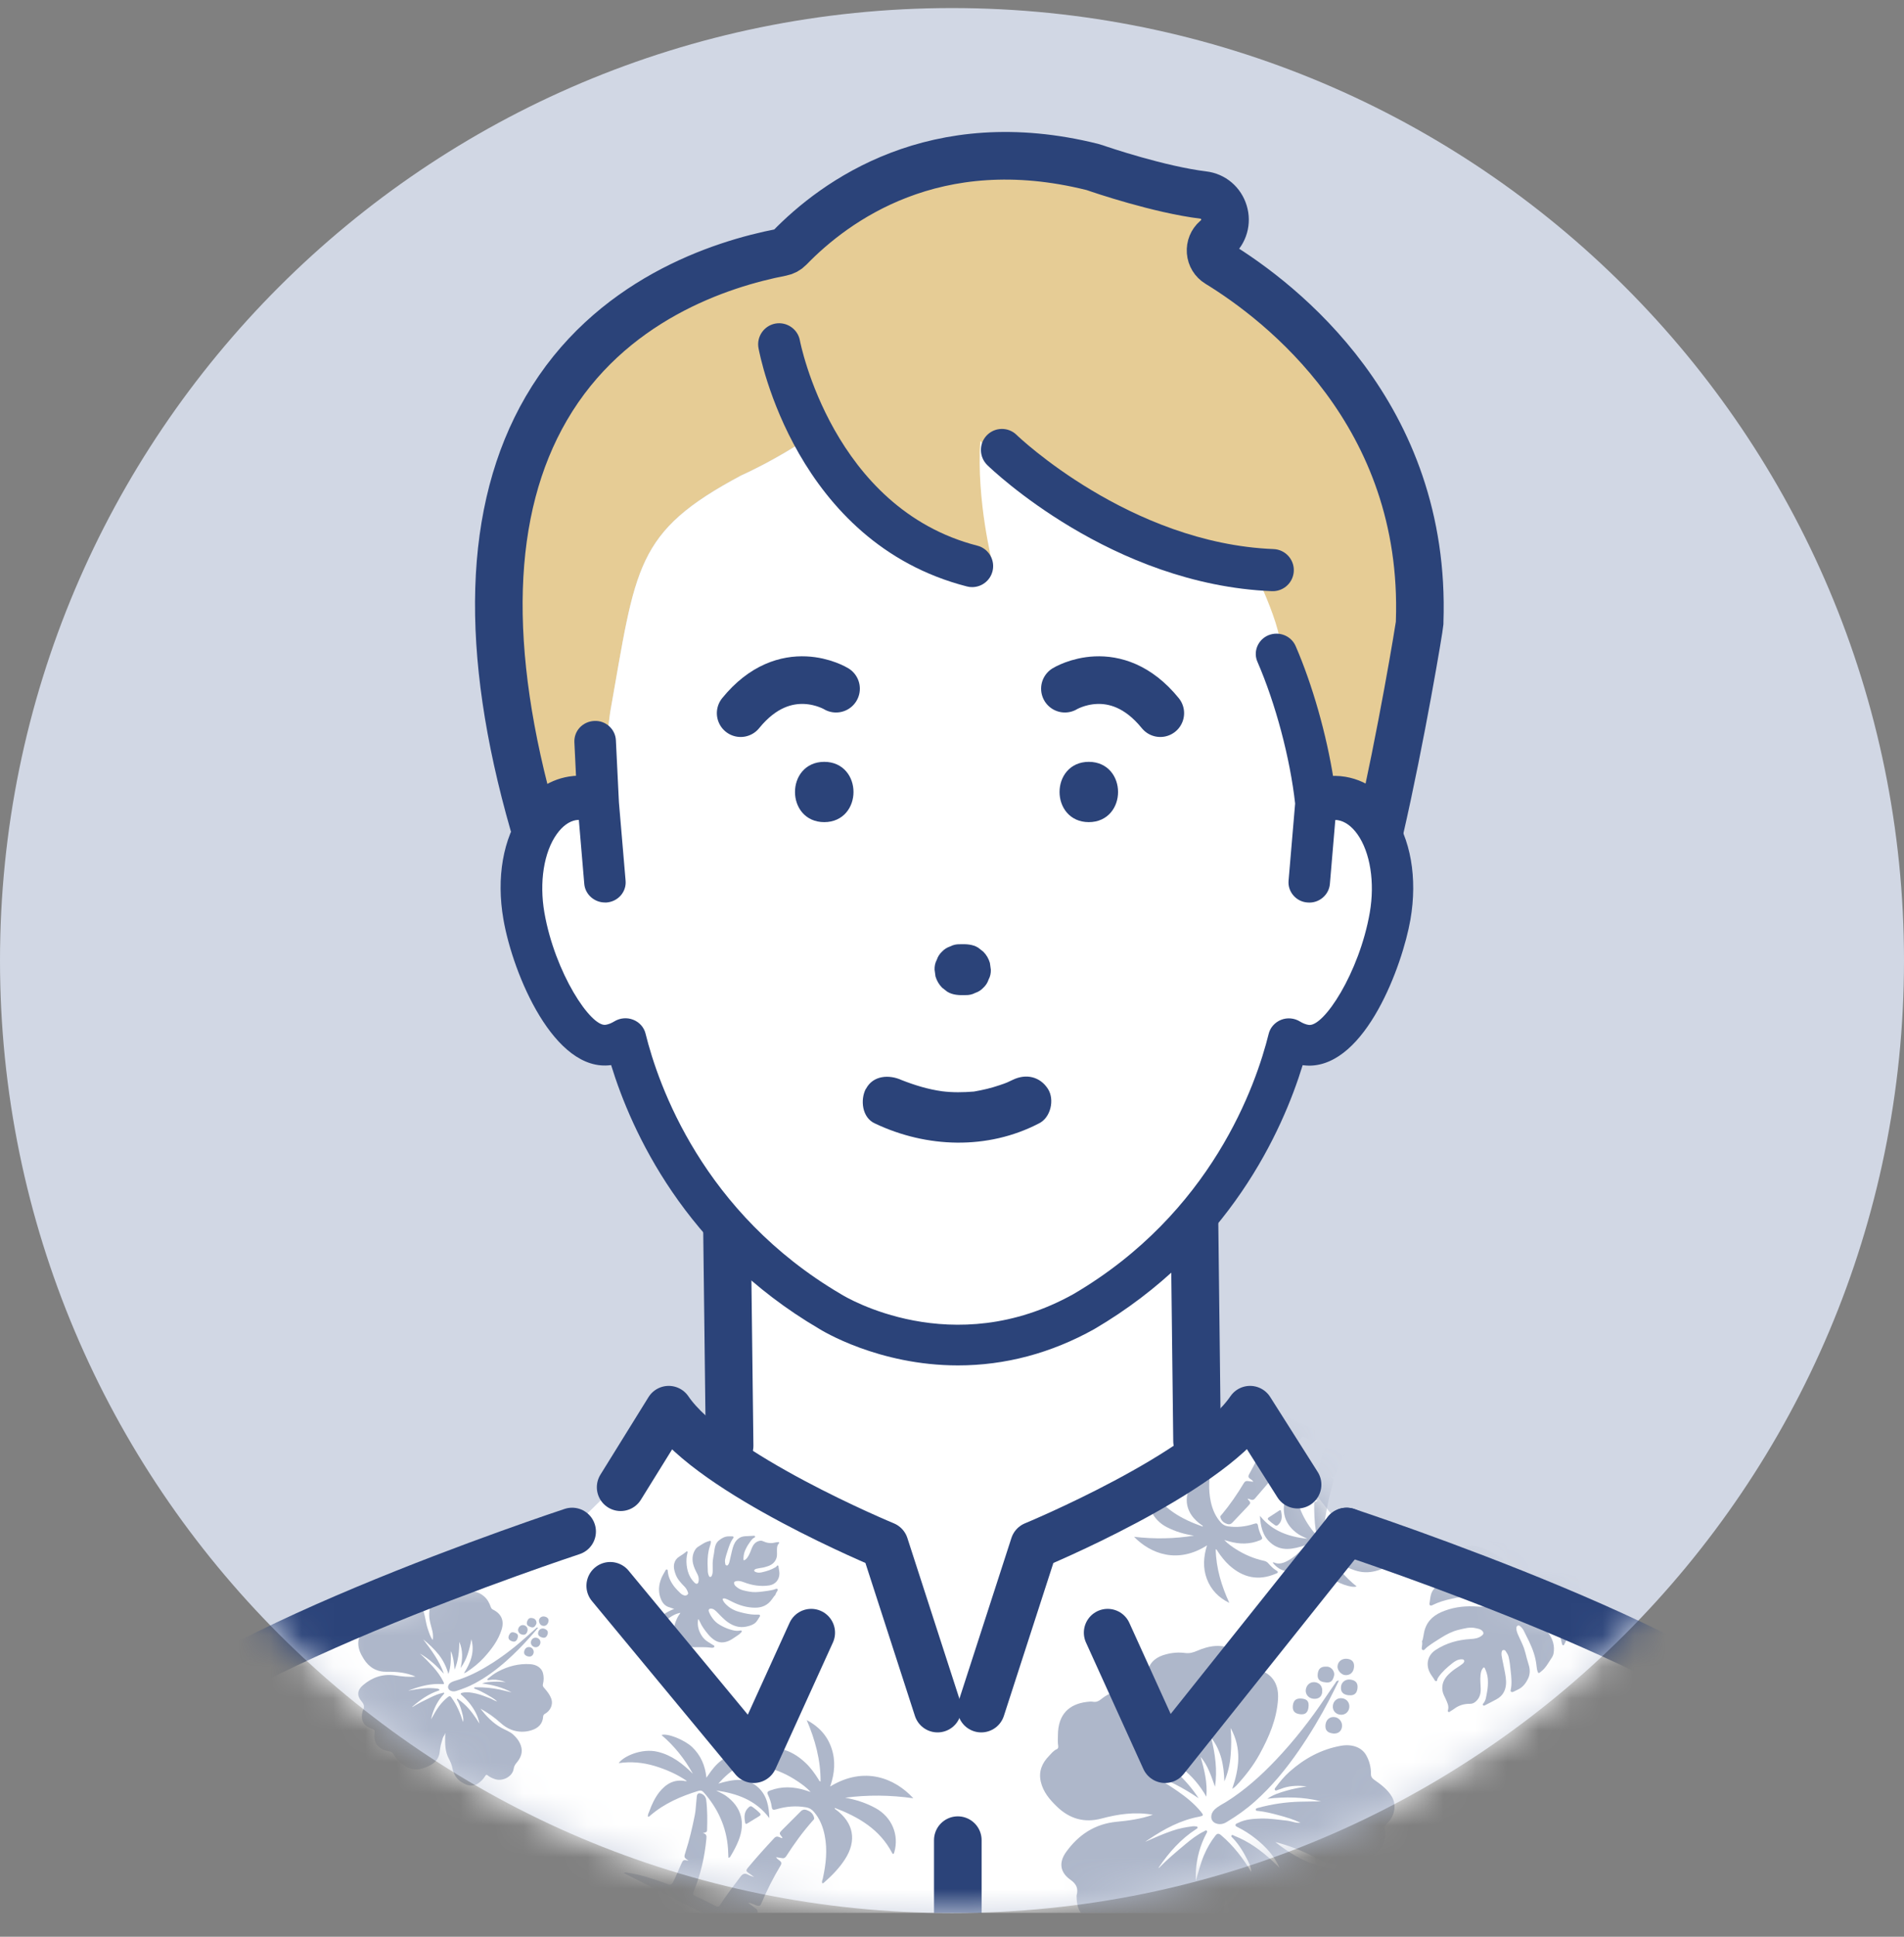
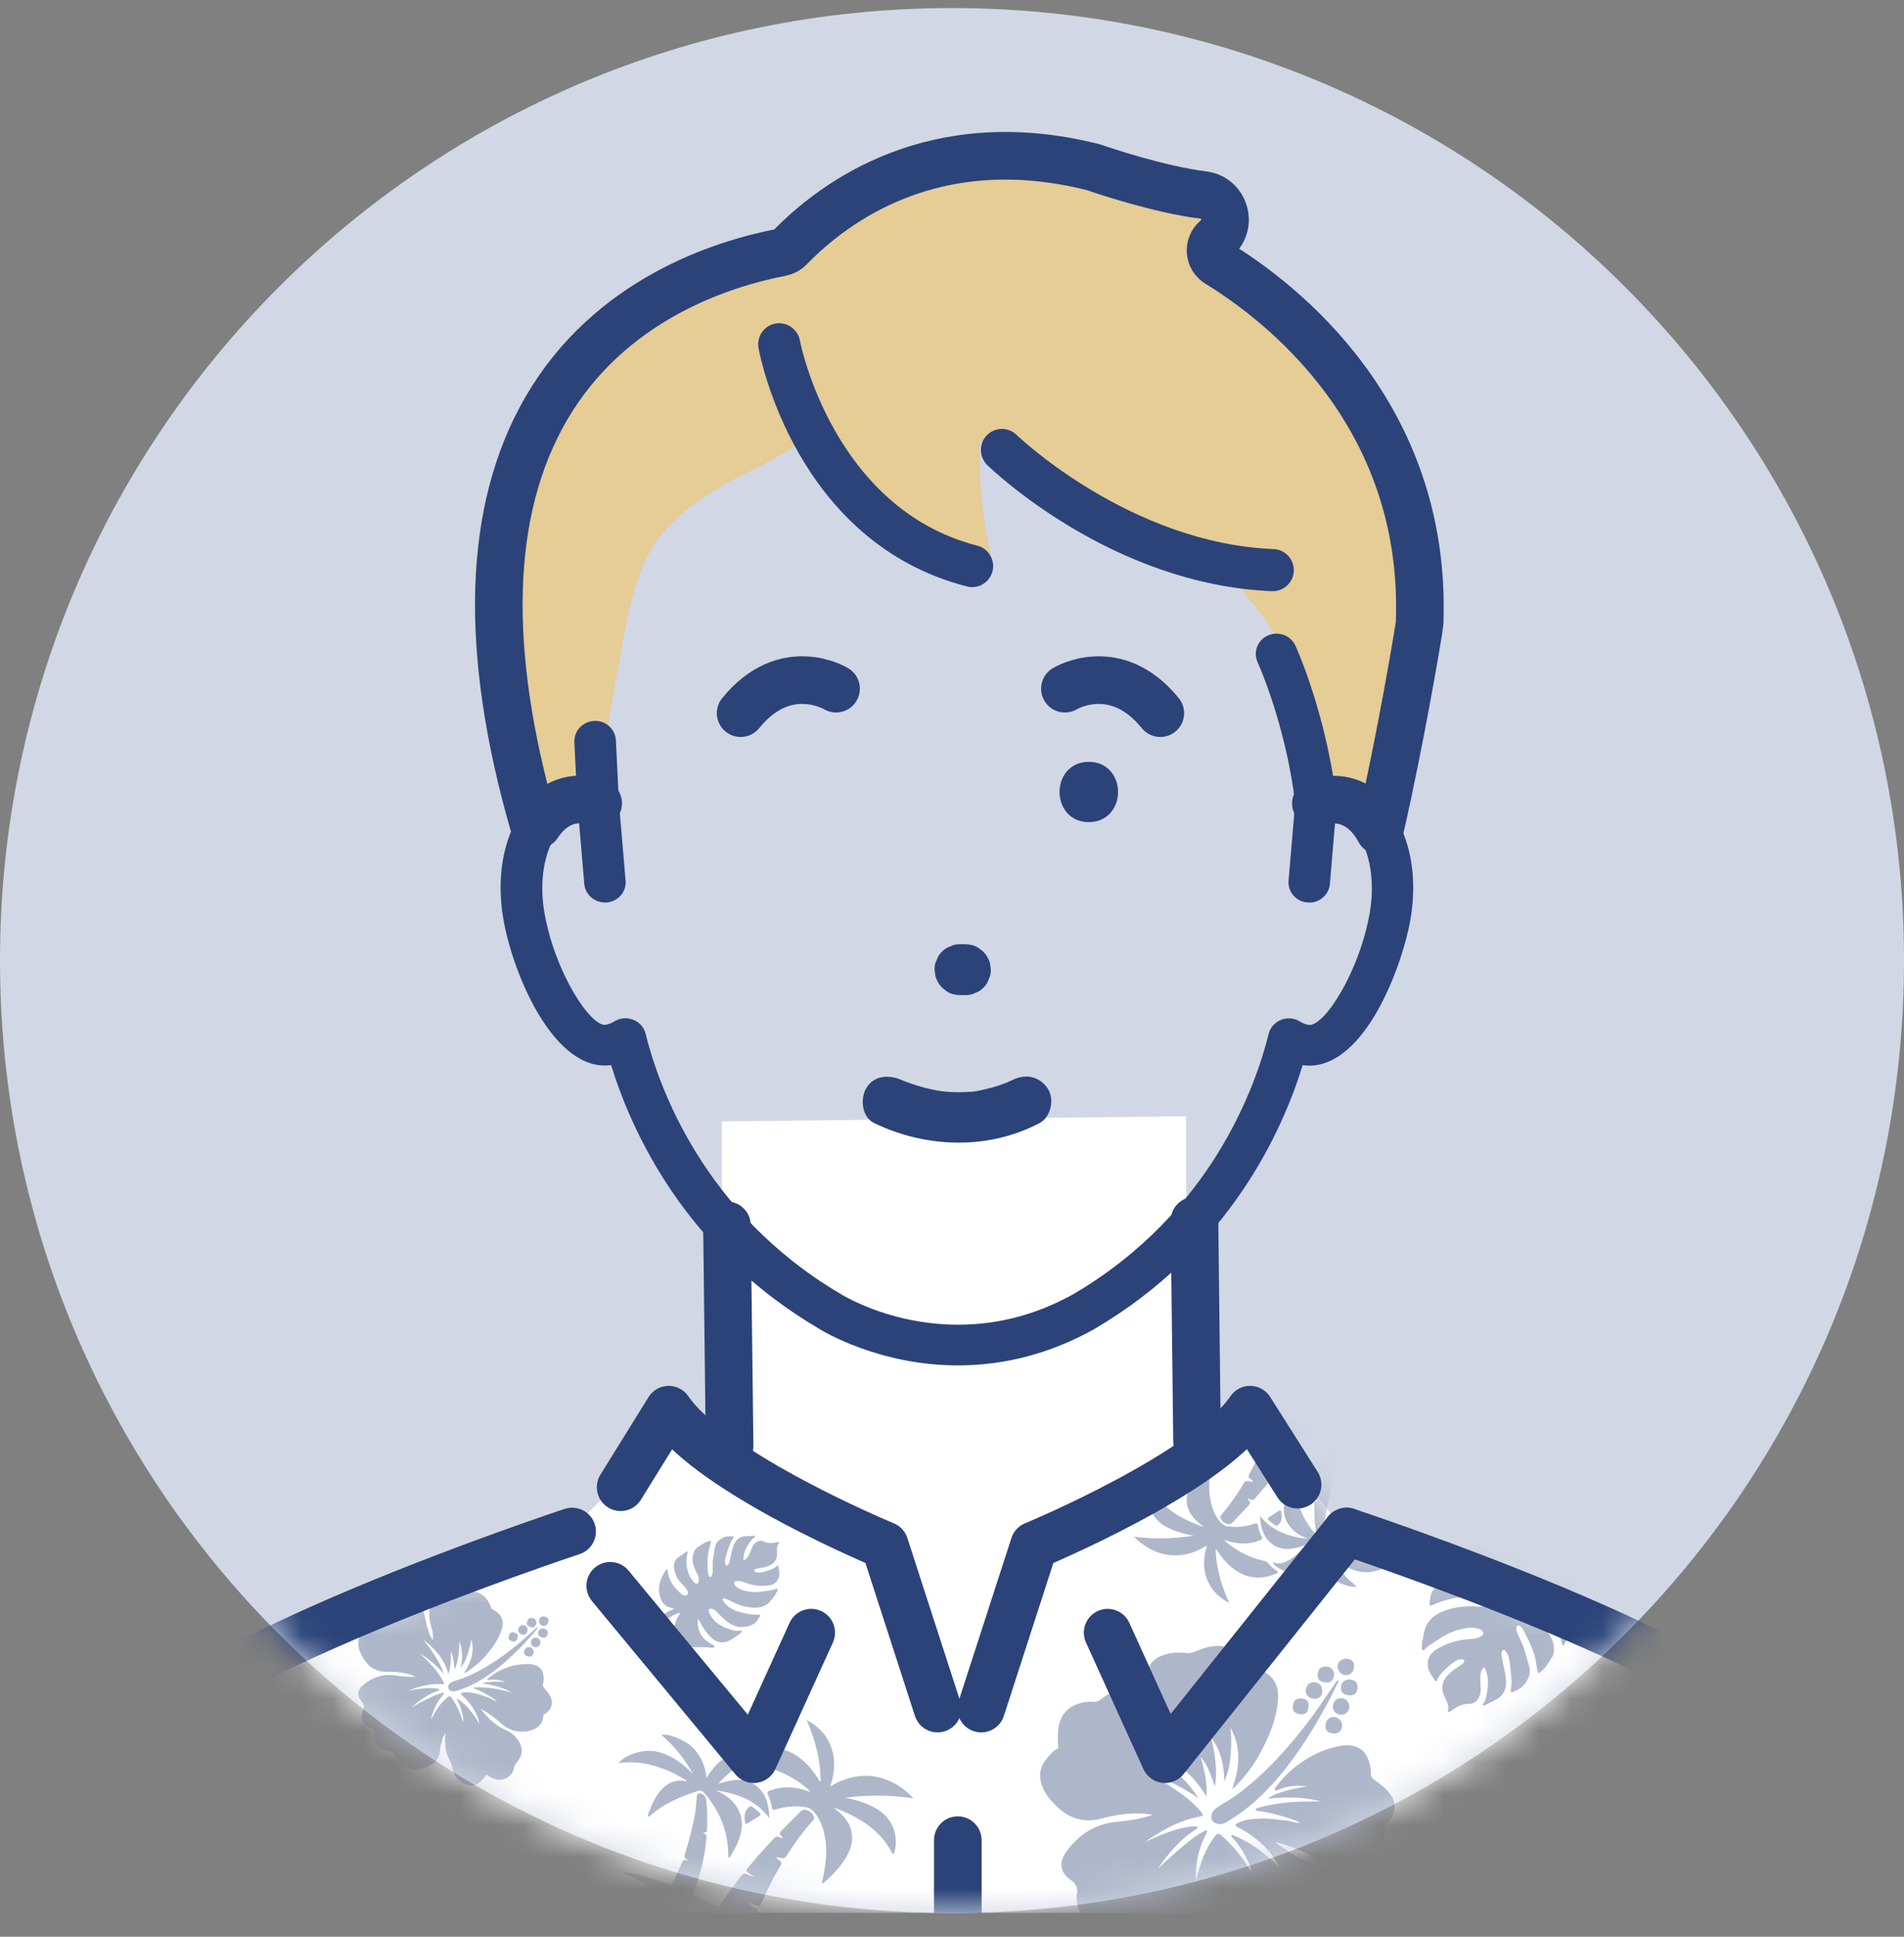
<svg xmlns="http://www.w3.org/2000/svg" width="60" height="61" viewBox="0 0 60 61" fill="none">
  <rect x="0" y="0" width="60" height="61" fill="#808080" stroke="none" />
  <g clip-path="url(#clip0_9153_119801)">
    <path d="M30 60.254C46.569 60.254 60 46.822 60 30.254C60 13.685 46.569 0.254 30 0.254C13.431 0.254 0 13.685 0 30.254C0 46.822 13.431 60.254 30 60.254Z" fill="#D1D7E4" />
    <mask id="mask0_9153_119801" style="mask-type:luminance" maskUnits="userSpaceOnUse" x="0" y="0" width="60" height="61">
      <path d="M30 60.254C46.569 60.254 60 46.822 60 30.254C60 13.685 46.569 0.254 30 0.254C13.431 0.254 0 13.685 0 30.254C0 46.822 13.431 60.254 30 60.254Z" fill="white" />
    </mask>
    <g mask="url(#mask0_9153_119801)">
      <path d="M37.377 46.027V35.158L22.747 35.32V46.189L21.358 44.881L17.433 48.721C17.433 48.721 4.276 52.48 3.457 56.323C2.641 60.163 2.395 67.192 2.395 67.192H58.218C58.218 67.192 57.645 56.731 56.584 55.096C55.522 53.461 47.184 49.948 45.795 49.294L42.444 48.313L39.42 44.473L37.377 46.027Z" fill="white" />
      <mask id="mask1_9153_119801" style="mask-type:luminance" maskUnits="userSpaceOnUse" x="2" y="35" width="57" height="33">
        <path d="M37.377 46.027V35.158L22.747 35.32V46.189L21.358 44.881L17.433 48.721C17.433 48.721 4.276 52.48 3.457 56.323C2.641 60.163 2.395 67.192 2.395 67.192H58.218C58.218 67.192 57.645 56.731 56.584 55.096C55.522 53.461 47.184 49.948 45.795 49.294L42.444 48.313L39.42 44.473L37.377 46.027Z" fill="white" />
      </mask>
      <g mask="url(#mask1_9153_119801)">
        <path d="M36.323 57.157C35.759 57.058 35.231 57.139 34.712 57.277C34.172 57.421 33.707 57.286 33.311 56.905C33.08 56.683 32.873 56.443 32.798 56.116C32.723 55.789 32.84 55.525 33.062 55.3C33.134 55.225 33.2 55.135 33.302 55.093C33.344 55.075 33.353 55.036 33.347 54.991C33.329 54.877 33.335 54.763 33.338 54.649C33.341 53.989 33.695 53.674 34.238 53.605C34.307 53.596 34.382 53.587 34.448 53.599C34.544 53.614 34.616 53.584 34.691 53.524C34.865 53.383 35.057 53.281 35.288 53.26C35.555 53.236 35.738 53.362 35.867 53.578C36.038 53.86 36.149 54.178 36.329 54.457C36.449 54.643 36.56 54.835 36.731 54.979C36.731 54.874 36.674 54.658 36.599 54.514C36.506 54.334 36.398 54.16 36.311 53.977C36.161 53.659 36.131 53.314 36.14 52.966C36.14 52.855 36.134 52.744 36.164 52.627C36.248 52.321 36.464 52.177 36.743 52.105C36.941 52.051 37.145 52.036 37.349 52.063C37.484 52.081 37.598 52.048 37.718 51.997C38.108 51.826 38.507 51.763 38.906 51.973C39.116 52.084 39.269 52.255 39.395 52.45C39.434 52.513 39.476 52.543 39.548 52.558C40.058 52.669 40.304 53.002 40.274 53.512C40.235 54.145 39.989 54.712 39.689 55.258C39.491 55.618 39.242 55.936 38.963 56.236C38.927 56.275 38.888 56.308 38.831 56.341C39.047 55.705 39.14 55.072 38.78 54.427C38.807 54.733 38.804 55.009 38.78 55.288C38.759 55.57 38.696 55.843 38.582 56.107C38.57 55.606 38.48 55.132 38.165 54.727C38.294 55.234 38.366 55.747 38.288 56.275C38.168 55.942 38.066 55.606 37.832 55.33C37.952 55.738 38.054 56.146 38.015 56.587C37.814 56.239 37.565 55.936 37.244 55.69C36.926 55.444 36.578 55.249 36.206 55.072C36.788 55.546 37.361 56.005 37.772 56.638C37.289 56.311 36.782 56.038 36.221 55.873C36.527 56.035 36.821 56.215 37.103 56.41C37.376 56.599 37.634 56.806 37.847 57.067C37.934 57.172 37.928 57.19 37.796 57.217C37.205 57.325 36.689 57.604 36.2 57.934C36.164 57.958 36.125 57.979 36.089 58.009C36.368 57.886 36.647 57.763 36.935 57.664C37.148 57.589 37.37 57.547 37.595 57.52C37.622 57.517 37.649 57.52 37.673 57.523C37.697 57.526 37.733 57.523 37.739 57.553C37.745 57.583 37.715 57.598 37.694 57.61C37.208 57.922 36.839 58.345 36.515 58.816C36.515 58.816 36.515 58.825 36.518 58.837C36.785 58.561 37.076 58.318 37.367 58.075C37.544 57.928 37.733 57.781 37.946 57.679C37.973 57.667 38 57.634 38.027 57.661C38.054 57.688 38.033 57.718 38.018 57.745C37.82 58.114 37.715 58.507 37.685 58.924C37.679 59.029 37.676 59.131 37.685 59.239C37.766 58.963 37.832 58.687 37.943 58.426C38.036 58.21 38.15 58.006 38.297 57.82C38.357 57.742 38.402 57.736 38.48 57.802C38.87 58.132 39.173 58.531 39.431 58.96C39.431 58.885 39.401 58.756 39.332 58.621C39.2 58.357 39.05 58.099 38.84 57.883C38.819 57.862 38.786 57.838 38.81 57.808C38.837 57.778 38.867 57.808 38.894 57.82C39.35 57.997 39.737 58.282 40.094 58.609C40.166 58.675 40.235 58.744 40.325 58.831C40.148 58.438 39.878 58.156 39.569 57.91C39.395 57.772 39.209 57.652 39.011 57.553C38.981 57.538 38.936 57.523 38.933 57.487C38.933 57.439 38.981 57.43 39.014 57.415C39.242 57.298 39.488 57.286 39.737 57.277C40.013 57.271 40.283 57.313 40.556 57.343C40.697 57.358 40.829 57.427 40.982 57.409C40.754 57.301 40.52 57.232 40.283 57.169C40.073 57.112 39.863 57.061 39.647 57.037C39.62 57.037 39.575 57.037 39.572 56.998C39.569 56.953 39.617 56.95 39.647 56.941C40.079 56.821 40.52 56.758 40.967 56.746C41.183 56.74 41.399 56.74 41.63 56.737C41.063 56.59 40.505 56.59 39.938 56.653C40.121 56.524 40.328 56.461 40.535 56.401C40.745 56.338 40.961 56.302 41.177 56.263C40.931 56.236 40.691 56.236 40.451 56.311C40.388 56.332 40.328 56.359 40.262 56.377C40.235 56.386 40.202 56.413 40.178 56.377C40.154 56.344 40.184 56.317 40.202 56.293C40.331 56.119 40.469 55.951 40.631 55.807C41.099 55.39 41.633 55.096 42.257 54.985C42.611 54.922 42.917 55.036 43.055 55.288C43.157 55.471 43.205 55.669 43.202 55.873C43.202 55.969 43.244 56.014 43.313 56.062C43.523 56.209 43.727 56.359 43.862 56.59C44.021 56.863 43.934 57.199 43.745 57.397C43.688 57.454 43.622 57.502 43.64 57.61C43.712 58.012 43.526 58.297 43.199 58.498C42.872 58.699 42.509 58.774 42.131 58.735C41.891 58.708 41.66 58.624 41.444 58.507C41.048 58.294 40.628 58.129 40.19 58.018C40.601 58.342 41.045 58.621 41.552 58.759C41.789 58.825 42.041 58.84 42.263 58.957C42.491 59.077 42.692 59.23 42.836 59.452C43.046 59.779 43.001 60.1 42.839 60.421C42.779 60.541 42.746 60.652 42.758 60.796C42.797 61.219 42.344 61.624 41.897 61.585C41.747 61.573 41.6 61.546 41.462 61.48C41.393 61.447 41.363 61.462 41.339 61.537C41.294 61.681 41.228 61.816 41.138 61.939C40.877 62.293 40.562 62.32 40.166 62.188C39.857 62.086 39.629 61.876 39.488 61.573C39.404 61.393 39.281 61.234 39.149 61.084C38.864 60.763 38.759 60.364 38.672 59.962C38.657 59.899 38.651 59.83 38.633 59.764C38.63 59.884 38.558 59.992 38.564 60.112C38.57 60.238 38.549 60.358 38.552 60.484C38.552 60.607 38.567 60.73 38.582 60.853C38.624 61.177 38.516 61.45 38.282 61.666C38.009 61.918 37.706 62.122 37.313 62.134C37.046 62.143 36.812 62.047 36.584 61.924C36.41 61.828 36.254 61.702 36.107 61.567C36.05 61.513 36.002 61.492 35.921 61.501C35.645 61.525 35.372 61.51 35.141 61.324C34.961 61.177 34.889 60.976 34.856 60.76C34.823 60.553 34.826 60.547 34.616 60.529C34.448 60.514 34.292 60.475 34.163 60.364C33.971 60.196 33.929 59.968 33.926 59.728C33.926 59.719 33.926 59.71 33.926 59.701C33.983 59.488 33.932 59.347 33.734 59.206C33.401 58.972 33.359 58.657 33.599 58.327C33.989 57.787 34.502 57.445 35.186 57.379C35.558 57.343 35.933 57.295 36.317 57.163L36.323 57.157Z" fill="#AEB7CA" />
        <path d="M42.191 52.936C42.089 53.14 41.993 53.338 41.894 53.53C41.606 54.082 41.285 54.619 40.931 55.132C40.526 55.72 40.076 56.266 39.542 56.743C39.266 56.989 38.969 57.199 38.654 57.388C38.543 57.457 38.414 57.475 38.297 57.421C38.135 57.346 38.129 57.136 38.273 56.995C38.387 56.887 38.528 56.821 38.66 56.74C39.242 56.371 39.749 55.915 40.223 55.414C40.796 54.808 41.306 54.154 41.768 53.464C41.87 53.311 41.978 53.158 42.083 53.005C42.104 52.975 42.113 52.93 42.188 52.933L42.191 52.936Z" fill="#AEB7CA" />
        <path d="M41.667 53.298C41.646 53.452 41.538 53.526 41.37 53.502C41.229 53.481 41.133 53.358 41.148 53.224C41.169 53.065 41.289 52.965 41.439 52.983C41.595 53.002 41.688 53.13 41.664 53.295L41.667 53.298Z" fill="#AEB7CA" />
        <path d="M41.993 54.595C41.825 54.574 41.75 54.484 41.771 54.319C41.789 54.16 41.909 54.061 42.062 54.082C42.203 54.1 42.311 54.244 42.29 54.388C42.269 54.538 42.158 54.616 41.996 54.598L41.993 54.595Z" fill="#AEB7CA" />
        <path d="M42.236 54.007C42.089 53.992 41.986 53.872 42.002 53.725C42.017 53.572 42.139 53.47 42.292 53.488C42.44 53.506 42.535 53.629 42.52 53.776C42.505 53.923 42.383 54.022 42.236 54.007Z" fill="#AEB7CA" />
        <path d="M42.502 53.395C42.319 53.374 42.241 53.287 42.259 53.119C42.274 52.978 42.403 52.882 42.55 52.9C42.721 52.921 42.796 53.011 42.778 53.173C42.76 53.341 42.667 53.413 42.502 53.392V53.395Z" fill="#AEB7CA" />
        <path d="M42.455 52.246C42.611 52.264 42.686 52.354 42.668 52.516C42.65 52.678 42.539 52.774 42.383 52.759C42.263 52.747 42.137 52.6 42.149 52.48C42.161 52.327 42.29 52.228 42.455 52.246Z" fill="#AEB7CA" />
        <path d="M41.741 52.984C41.576 52.963 41.507 52.879 41.525 52.72C41.546 52.546 41.636 52.483 41.813 52.492C41.978 52.498 42.068 52.669 42.041 52.774C41.999 52.939 41.942 53.02 41.741 52.984Z" fill="#AEB7CA" />
        <path d="M40.742 53.713C40.763 53.545 40.853 53.479 41.036 53.5C41.201 53.521 41.255 53.596 41.234 53.773C41.213 53.941 41.132 54.01 40.973 53.992C40.793 53.971 40.721 53.884 40.742 53.713Z" fill="#AEB7CA" />
        <path d="M13.107 52.811C12.807 52.679 12.502 52.649 12.195 52.655C11.874 52.661 11.634 52.52 11.466 52.256C11.367 52.1 11.287 51.938 11.29 51.746C11.29 51.554 11.395 51.422 11.55 51.329C11.601 51.299 11.649 51.257 11.713 51.248C11.739 51.245 11.748 51.224 11.752 51.197C11.758 51.131 11.778 51.068 11.793 51.005C11.886 50.639 12.127 50.513 12.438 50.549C12.477 50.555 12.52 50.558 12.556 50.573C12.607 50.594 12.652 50.588 12.7 50.564C12.816 50.51 12.937 50.48 13.069 50.501C13.219 50.525 13.306 50.621 13.348 50.756C13.405 50.936 13.419 51.128 13.482 51.308C13.524 51.428 13.557 51.551 13.636 51.653C13.65 51.593 13.648 51.467 13.627 51.377C13.6 51.263 13.563 51.152 13.543 51.038C13.504 50.84 13.534 50.645 13.588 50.453C13.605 50.39 13.614 50.327 13.648 50.267C13.735 50.108 13.876 50.06 14.04 50.057C14.158 50.057 14.274 50.075 14.383 50.117C14.454 50.144 14.524 50.144 14.595 50.132C14.835 50.09 15.066 50.111 15.258 50.282C15.361 50.372 15.421 50.489 15.466 50.615C15.48 50.654 15.498 50.678 15.534 50.696C15.802 50.828 15.895 51.047 15.807 51.326C15.7 51.671 15.483 51.953 15.243 52.217C15.085 52.388 14.902 52.532 14.707 52.661C14.682 52.676 14.655 52.691 14.62 52.7C14.826 52.376 14.967 52.037 14.854 51.629C14.826 51.803 14.784 51.956 14.736 52.106C14.685 52.259 14.614 52.403 14.514 52.535C14.578 52.256 14.592 51.98 14.473 51.71C14.473 52.01 14.443 52.304 14.325 52.589C14.305 52.388 14.293 52.187 14.203 52.001C14.211 52.244 14.214 52.487 14.13 52.724C14.068 52.502 13.969 52.301 13.828 52.118C13.684 51.938 13.518 51.782 13.335 51.632C13.594 51.974 13.848 52.31 13.989 52.718C13.764 52.469 13.521 52.247 13.23 52.079C13.377 52.211 13.515 52.352 13.648 52.499C13.774 52.643 13.887 52.793 13.972 52.967C14.005 53.039 13.998 53.048 13.924 53.042C13.579 53.021 13.255 53.105 12.937 53.222C12.912 53.231 12.889 53.237 12.864 53.249C13.036 53.219 13.21 53.189 13.383 53.174C13.512 53.162 13.642 53.168 13.771 53.183C13.786 53.183 13.8 53.189 13.816 53.195C13.828 53.201 13.848 53.204 13.848 53.222C13.848 53.24 13.831 53.243 13.816 53.249C13.504 53.354 13.239 53.54 12.993 53.756C12.993 53.756 12.993 53.759 12.993 53.768C13.18 53.651 13.374 53.555 13.569 53.462C13.69 53.405 13.812 53.348 13.947 53.321C13.966 53.318 13.983 53.303 13.995 53.321C14.008 53.339 13.989 53.354 13.977 53.366C13.816 53.543 13.704 53.747 13.63 53.975C13.611 54.032 13.597 54.089 13.585 54.152C13.668 54.008 13.741 53.864 13.839 53.735C13.921 53.627 14.014 53.531 14.118 53.447C14.164 53.414 14.188 53.414 14.223 53.462C14.395 53.699 14.508 53.963 14.592 54.236C14.604 54.194 14.604 54.119 14.584 54.032C14.544 53.867 14.499 53.702 14.412 53.555C14.403 53.54 14.389 53.522 14.406 53.51C14.425 53.495 14.44 53.519 14.451 53.528C14.68 53.69 14.857 53.9 15.009 54.131C15.04 54.176 15.069 54.224 15.108 54.287C15.063 54.044 14.953 53.849 14.815 53.669C14.736 53.567 14.649 53.477 14.553 53.393C14.539 53.381 14.514 53.366 14.521 53.345C14.527 53.318 14.556 53.321 14.575 53.315C14.716 53.282 14.857 53.309 14.995 53.339C15.148 53.372 15.294 53.435 15.441 53.489C15.517 53.516 15.582 53.573 15.669 53.585C15.559 53.495 15.435 53.423 15.312 53.354C15.204 53.294 15.094 53.237 14.976 53.195C14.961 53.189 14.934 53.186 14.941 53.165C14.947 53.138 14.97 53.144 14.992 53.144C15.249 53.138 15.502 53.162 15.754 53.216C15.873 53.243 15.993 53.273 16.122 53.303C15.829 53.141 15.517 53.066 15.193 53.024C15.312 52.976 15.435 52.973 15.559 52.967C15.684 52.961 15.807 52.97 15.934 52.979C15.802 52.931 15.666 52.898 15.523 52.904C15.483 52.904 15.447 52.913 15.409 52.916C15.393 52.916 15.37 52.928 15.361 52.904C15.351 52.883 15.373 52.871 15.384 52.862C15.48 52.784 15.579 52.709 15.691 52.649C16.009 52.481 16.345 52.391 16.707 52.415C16.915 52.427 17.067 52.535 17.11 52.694C17.14 52.808 17.14 52.925 17.11 53.039C17.095 53.093 17.113 53.123 17.145 53.159C17.241 53.27 17.334 53.381 17.38 53.528C17.43 53.702 17.334 53.876 17.203 53.96C17.163 53.984 17.119 54.002 17.116 54.065C17.101 54.299 16.959 54.431 16.747 54.497C16.537 54.563 16.323 54.557 16.119 54.482C15.991 54.434 15.873 54.356 15.768 54.26C15.576 54.086 15.367 53.939 15.139 53.816C15.325 54.053 15.531 54.269 15.793 54.416C15.915 54.485 16.053 54.53 16.162 54.623C16.273 54.722 16.363 54.833 16.413 54.977C16.485 55.187 16.413 55.361 16.282 55.517C16.23 55.577 16.198 55.634 16.186 55.715C16.149 55.955 15.841 56.117 15.598 56.036C15.517 56.009 15.435 55.973 15.37 55.919C15.336 55.892 15.316 55.895 15.291 55.934C15.246 56.009 15.19 56.075 15.123 56.129C14.928 56.291 14.752 56.261 14.55 56.135C14.392 56.036 14.296 55.889 14.259 55.7C14.239 55.589 14.191 55.481 14.139 55.382C14.025 55.163 14.023 54.929 14.028 54.692C14.028 54.653 14.034 54.617 14.034 54.578C14.017 54.644 13.963 54.695 13.947 54.761C13.932 54.83 13.905 54.896 13.89 54.965C13.876 55.034 13.864 55.103 13.857 55.175C13.836 55.361 13.738 55.499 13.579 55.586C13.393 55.688 13.194 55.76 12.976 55.712C12.825 55.679 12.709 55.595 12.601 55.493C12.517 55.415 12.447 55.325 12.384 55.229C12.361 55.193 12.336 55.175 12.291 55.166C12.136 55.142 11.986 55.094 11.88 54.959C11.8 54.854 11.787 54.731 11.8 54.605C11.812 54.485 11.812 54.482 11.697 54.443C11.607 54.41 11.527 54.368 11.47 54.287C11.386 54.167 11.395 54.035 11.425 53.9C11.425 53.894 11.425 53.891 11.431 53.885C11.493 53.774 11.482 53.687 11.392 53.585C11.239 53.411 11.259 53.228 11.437 53.078C11.727 52.832 12.06 52.712 12.45 52.769C12.664 52.802 12.877 52.826 13.111 52.805L13.107 52.811Z" fill="#AEB7CA" />
        <path d="M16.954 51.272C16.87 51.371 16.789 51.467 16.705 51.56C16.468 51.827 16.216 52.082 15.949 52.319C15.643 52.589 15.316 52.832 14.953 53.024C14.767 53.123 14.572 53.198 14.371 53.261C14.299 53.282 14.227 53.276 14.167 53.231C14.086 53.168 14.113 53.051 14.212 52.991C14.29 52.946 14.377 52.931 14.461 52.901C14.836 52.775 15.181 52.592 15.514 52.379C15.916 52.121 16.288 51.827 16.642 51.506C16.72 51.434 16.801 51.365 16.882 51.293C16.897 51.278 16.909 51.254 16.951 51.266L16.954 51.272Z" fill="#AEB7CA" />
        <path d="M16.612 51.401C16.579 51.485 16.51 51.509 16.42 51.473C16.345 51.443 16.306 51.359 16.336 51.287C16.369 51.203 16.45 51.164 16.531 51.194C16.615 51.227 16.648 51.308 16.612 51.398V51.401Z" fill="#AEB7CA" />
        <path d="M16.615 52.165C16.525 52.129 16.495 52.069 16.528 51.979C16.561 51.892 16.639 51.856 16.723 51.886C16.798 51.916 16.84 52.009 16.807 52.087C16.774 52.168 16.702 52.195 16.615 52.162V52.165Z" fill="#AEB7CA" />
        <path d="M16.831 51.872C16.75 51.842 16.711 51.764 16.738 51.683C16.768 51.599 16.849 51.56 16.933 51.59C17.011 51.62 17.05 51.701 17.02 51.782C16.99 51.863 16.909 51.899 16.831 51.872Z" fill="#AEB7CA" />
        <path d="M17.065 51.569C16.966 51.533 16.936 51.473 16.969 51.383C16.996 51.308 17.083 51.272 17.161 51.302C17.254 51.338 17.284 51.398 17.251 51.485C17.218 51.575 17.158 51.602 17.068 51.569H17.065Z" fill="#AEB7CA" />
        <path d="M17.193 50.924C17.277 50.954 17.307 51.017 17.274 51.104C17.241 51.191 17.166 51.23 17.082 51.2C17.016 51.179 16.968 51.077 16.989 51.011C17.016 50.927 17.103 50.891 17.193 50.924Z" fill="#AEB7CA" />
        <path d="M16.699 51.236C16.609 51.203 16.582 51.146 16.615 51.059C16.651 50.963 16.708 50.942 16.807 50.972C16.897 50.999 16.924 51.107 16.894 51.161C16.849 51.245 16.804 51.284 16.699 51.236Z" fill="#AEB7CA" />
        <path d="M16.041 51.505C16.077 51.416 16.134 51.389 16.233 51.428C16.323 51.461 16.341 51.511 16.305 51.608C16.272 51.697 16.215 51.724 16.128 51.691C16.032 51.656 16.002 51.596 16.038 51.505H16.041Z" fill="#AEB7CA" />
        <path d="M26.163 56.267C27.237 55.613 28.2 56.006 28.782 56.639C28.05 56.534 27.342 56.528 26.631 56.621C26.973 56.681 27.297 56.786 27.6 56.954C28.101 57.233 28.338 57.785 28.183 58.334C28.177 58.355 28.17 58.382 28.155 58.388C28.128 58.4 28.119 58.373 28.11 58.355C27.72 57.614 27.055 57.227 26.308 56.942C26.299 56.978 26.325 56.984 26.337 56.993C26.904 57.407 27.009 57.977 26.622 58.568C26.445 58.841 26.22 59.069 25.977 59.285C25.959 59.3 25.942 59.321 25.912 59.315C25.89 59.264 25.917 59.216 25.929 59.168C26.028 58.718 26.079 58.268 25.989 57.812C25.935 57.539 25.836 57.284 25.65 57.068C25.584 56.99 25.506 56.942 25.404 56.924C25.083 56.867 24.768 56.894 24.459 56.987C24.366 57.014 24.33 57.005 24.318 56.903C24.3 56.774 24.258 56.648 24.201 56.531C24.162 56.453 24.189 56.423 24.262 56.396C24.634 56.255 25.005 56.27 25.38 56.387C25.425 56.402 25.471 56.417 25.546 56.441C25.413 56.297 25.279 56.201 25.14 56.108C24.834 55.901 24.505 55.751 24.145 55.661C24.078 55.643 24.024 55.613 23.983 55.559C23.904 55.463 23.82 55.376 23.715 55.304C23.689 55.286 23.652 55.271 23.655 55.232C23.661 55.193 23.703 55.19 23.73 55.178C24.36 54.929 24.907 55.07 25.387 55.526C25.549 55.679 25.677 55.859 25.794 56.045C25.809 56.069 25.812 56.102 25.858 56.111C25.863 55.43 25.686 54.797 25.422 54.176C25.794 54.371 26.067 54.659 26.202 55.058C26.337 55.454 26.304 55.85 26.163 56.261V56.267Z" fill="#AEB7CA" />
        <path d="M24.451 58.487C24.484 58.55 24.535 58.574 24.574 58.607C24.631 58.652 24.634 58.697 24.598 58.757C24.367 59.141 24.163 59.543 23.989 59.957C23.962 60.023 23.926 60.041 23.854 60.02C23.764 59.993 23.686 59.939 23.575 59.93C23.659 59.993 23.728 60.047 23.803 60.101C23.872 60.149 23.89 60.203 23.854 60.287C23.806 60.395 23.773 60.512 23.731 60.623C23.707 60.689 23.719 60.734 23.782 60.779C24.058 60.971 24.325 61.175 24.562 61.418C24.586 61.442 24.607 61.466 24.628 61.49C24.634 61.496 24.634 61.508 24.637 61.526C22.975 60.68 21.319 59.837 19.657 58.994C19.705 58.961 19.744 58.982 19.78 58.985C20.188 59.045 20.575 59.174 20.959 59.312C20.986 59.321 21.013 59.33 21.04 59.342C21.121 59.381 21.169 59.36 21.211 59.276C21.301 59.099 21.376 58.913 21.457 58.733C21.529 58.571 21.526 58.571 21.697 58.604C21.55 58.502 21.547 58.502 21.604 58.328C21.727 57.947 21.817 57.56 21.895 57.17C21.913 57.08 21.922 56.996 21.928 56.906C21.937 56.798 21.946 56.69 21.958 56.582C21.967 56.492 22.012 56.462 22.096 56.492C22.189 56.528 22.243 56.6 22.255 56.696C22.294 57.008 22.291 57.326 22.282 57.641C22.282 57.71 22.231 57.716 22.15 57.734C22.27 57.764 22.267 57.83 22.261 57.902C22.207 58.478 22.081 59.039 21.859 59.576C21.823 59.666 21.85 59.69 21.928 59.726C22.135 59.819 22.339 59.924 22.543 60.029C22.615 60.068 22.654 60.059 22.699 59.987C22.894 59.684 23.119 59.396 23.335 59.108C23.404 59.015 23.473 58.991 23.572 59.045C23.632 59.078 23.698 59.102 23.767 59.12C23.704 59.075 23.641 59.024 23.575 58.982C23.512 58.94 23.506 58.901 23.557 58.841C23.827 58.514 24.112 58.199 24.4 57.89C24.487 57.797 24.565 57.878 24.649 57.896C24.649 57.887 24.655 57.878 24.655 57.875C24.544 57.74 24.544 57.74 24.67 57.614C24.856 57.425 25.045 57.242 25.231 57.053C25.312 56.969 25.396 56.993 25.48 57.035C25.576 57.08 25.639 57.161 25.657 57.266C25.663 57.299 25.63 57.323 25.609 57.347C25.3 57.695 25.027 58.07 24.778 58.46C24.742 58.517 24.697 58.538 24.634 58.523C24.574 58.511 24.514 58.505 24.445 58.493L24.451 58.487Z" fill="#AEB7CA" />
        <path d="M24.241 57.26C23.821 56.699 23.227 56.486 22.567 56.393C22.618 56.42 22.669 56.444 22.72 56.471C22.774 56.501 22.831 56.528 22.879 56.564C23.362 56.909 23.5 57.407 23.272 57.974C23.206 58.142 23.119 58.301 23.026 58.457C23.011 58.481 23.002 58.511 22.954 58.511C22.951 58.418 22.948 58.325 22.942 58.232C22.894 57.548 22.624 56.96 22.174 56.45C22.126 56.396 22.078 56.384 22.012 56.405C21.463 56.573 20.944 56.795 20.503 57.173C20.488 57.188 20.47 57.2 20.452 57.215C20.446 57.218 20.437 57.215 20.419 57.221C20.407 57.158 20.44 57.104 20.461 57.05C20.539 56.834 20.635 56.627 20.776 56.447C20.986 56.183 21.247 56.03 21.598 56.099C21.607 56.099 21.619 56.099 21.631 56.099C21.631 56.099 21.637 56.096 21.64 56.09C21.328 55.877 20.983 55.727 20.623 55.619C20.257 55.511 19.885 55.475 19.498 55.532C19.627 55.331 20.209 55.049 20.728 55.175C21.175 55.283 21.517 55.553 21.835 55.868C21.577 55.403 21.253 54.992 20.845 54.647C21.028 54.578 21.574 54.8 21.814 55.028C22.081 55.286 22.222 55.604 22.261 55.991C22.318 55.91 22.36 55.847 22.405 55.787C22.531 55.616 22.678 55.469 22.861 55.358C23.197 55.157 23.581 55.244 23.83 55.574C23.824 55.592 23.809 55.595 23.797 55.589C23.617 55.502 23.449 55.556 23.287 55.64C23.038 55.769 22.837 55.955 22.636 56.177C23.092 56.045 23.53 55.955 23.905 56.309C24.175 56.564 24.232 56.909 24.244 57.266L24.241 57.26Z" fill="#AEB7CA" />
        <path d="M23.707 56.909C23.794 56.969 23.875 57.035 23.947 57.11C23.98 57.143 23.974 57.173 23.932 57.197C23.803 57.275 23.674 57.356 23.545 57.434C23.515 57.452 23.491 57.455 23.482 57.41C23.449 57.233 23.44 57.062 23.593 56.924C23.632 56.888 23.662 56.876 23.707 56.906V56.909Z" fill="#AEB7CA" />
        <path d="M38.046 48.667C37.119 49.267 36.264 48.943 35.736 48.403C36.381 48.478 37.005 48.466 37.626 48.367C37.323 48.322 37.038 48.238 36.765 48.097C36.318 47.866 36.096 47.383 36.219 46.9C36.222 46.882 36.231 46.858 36.243 46.852C36.264 46.84 36.273 46.867 36.282 46.882C36.642 47.524 37.236 47.848 37.902 48.082C37.908 48.052 37.887 48.046 37.872 48.037C37.362 47.686 37.257 47.188 37.584 46.66C37.734 46.417 37.926 46.21 38.133 46.015C38.148 46 38.163 45.982 38.19 45.985C38.208 46.03 38.187 46.072 38.178 46.114C38.1 46.51 38.07 46.909 38.157 47.308C38.211 47.548 38.304 47.767 38.472 47.953C38.532 48.019 38.601 48.058 38.691 48.073C38.973 48.115 39.249 48.085 39.519 47.995C39.6 47.968 39.633 47.977 39.645 48.067C39.663 48.181 39.705 48.289 39.756 48.391C39.792 48.46 39.771 48.484 39.708 48.511C39.384 48.646 39.057 48.64 38.727 48.547C38.688 48.535 38.649 48.523 38.58 48.505C38.7 48.628 38.82 48.712 38.943 48.79C39.216 48.964 39.51 49.09 39.828 49.159C39.888 49.171 39.933 49.198 39.972 49.243C40.044 49.324 40.119 49.402 40.212 49.459C40.236 49.474 40.269 49.489 40.266 49.519C40.263 49.552 40.227 49.555 40.2 49.567C39.654 49.801 39.168 49.69 38.736 49.3C38.592 49.168 38.475 49.015 38.367 48.853C38.355 48.832 38.349 48.805 38.31 48.796C38.322 49.393 38.493 49.948 38.739 50.485C38.406 50.323 38.163 50.077 38.031 49.729C37.902 49.384 37.923 49.036 38.037 48.67L38.046 48.667Z" fill="#AEB7CA" />
        <path d="M39.496 46.672C39.466 46.615 39.421 46.597 39.385 46.57C39.334 46.531 39.331 46.492 39.361 46.438C39.556 46.093 39.724 45.739 39.868 45.37C39.892 45.31 39.922 45.295 39.985 45.31C40.063 45.331 40.135 45.379 40.231 45.382C40.156 45.328 40.093 45.283 40.027 45.238C39.967 45.196 39.946 45.151 39.976 45.076C40.015 44.98 40.042 44.878 40.075 44.776C40.096 44.716 40.084 44.68 40.027 44.641C39.781 44.479 39.538 44.305 39.325 44.098C39.304 44.077 39.286 44.056 39.265 44.035C39.259 44.029 39.259 44.02 39.256 44.002C40.738 44.704 42.214 45.406 43.693 46.108C43.651 46.138 43.618 46.123 43.585 46.117C43.225 46.075 42.883 45.97 42.541 45.859C42.517 45.85 42.493 45.844 42.469 45.835C42.397 45.805 42.355 45.823 42.322 45.898C42.247 46.057 42.187 46.222 42.118 46.381C42.058 46.525 42.061 46.525 41.911 46.498C42.043 46.582 42.046 46.585 41.998 46.738C41.899 47.074 41.83 47.416 41.77 47.761C41.758 47.839 41.749 47.914 41.746 47.992C41.743 48.088 41.734 48.184 41.728 48.277C41.722 48.358 41.683 48.385 41.608 48.358C41.527 48.331 41.476 48.268 41.461 48.184C41.419 47.911 41.413 47.632 41.413 47.356C41.413 47.296 41.458 47.29 41.527 47.272C41.422 47.248 41.422 47.191 41.425 47.128C41.458 46.621 41.554 46.126 41.737 45.649C41.767 45.571 41.743 45.547 41.671 45.52C41.485 45.442 41.305 45.358 41.125 45.268C41.059 45.238 41.026 45.244 40.987 45.31C40.822 45.583 40.633 45.838 40.45 46.099C40.39 46.183 40.333 46.204 40.243 46.162C40.189 46.135 40.132 46.114 40.069 46.102C40.126 46.141 40.18 46.183 40.24 46.219C40.297 46.255 40.303 46.288 40.261 46.342C40.033 46.636 39.79 46.918 39.544 47.2C39.469 47.284 39.397 47.215 39.325 47.2C39.325 47.209 39.319 47.215 39.322 47.218C39.421 47.332 39.424 47.335 39.316 47.449C39.157 47.617 38.995 47.785 38.836 47.956C38.767 48.031 38.692 48.013 38.617 47.977C38.53 47.938 38.476 47.869 38.455 47.779C38.449 47.749 38.479 47.728 38.497 47.707C38.758 47.395 38.989 47.059 39.199 46.708C39.229 46.657 39.268 46.639 39.325 46.648C39.376 46.657 39.43 46.663 39.493 46.669L39.496 46.672Z" fill="#AEB7CA" />
        <path d="M39.708 47.746C40.092 48.229 40.62 48.403 41.199 48.466C41.154 48.445 41.106 48.424 41.061 48.4C41.013 48.376 40.962 48.352 40.917 48.322C40.482 48.031 40.353 47.596 40.536 47.095C40.59 46.945 40.662 46.804 40.74 46.666C40.752 46.645 40.761 46.618 40.8 46.618C40.806 46.699 40.809 46.783 40.818 46.864C40.875 47.464 41.13 47.974 41.538 48.412C41.58 48.457 41.625 48.469 41.682 48.448C42.159 48.286 42.612 48.079 42.99 47.737C43.005 47.725 43.017 47.71 43.032 47.701C43.035 47.698 43.044 47.701 43.059 47.695C43.071 47.752 43.041 47.797 43.026 47.848C42.963 48.04 42.885 48.223 42.762 48.385C42.585 48.622 42.36 48.763 42.048 48.709C42.039 48.709 42.03 48.709 42.021 48.709C42.021 48.709 42.018 48.712 42.015 48.715C42.297 48.895 42.6 49.018 42.921 49.105C43.245 49.192 43.572 49.213 43.911 49.156C43.8 49.336 43.299 49.597 42.84 49.498C42.444 49.414 42.138 49.186 41.85 48.916C42.087 49.318 42.384 49.672 42.75 49.966C42.591 50.029 42.105 49.849 41.889 49.654C41.646 49.435 41.517 49.159 41.475 48.82C41.427 48.892 41.391 48.949 41.355 49.003C41.25 49.156 41.124 49.291 40.965 49.39C40.674 49.573 40.335 49.507 40.11 49.222C40.116 49.207 40.128 49.204 40.14 49.21C40.299 49.282 40.446 49.231 40.587 49.153C40.803 49.036 40.974 48.868 41.145 48.667C40.749 48.793 40.365 48.886 40.026 48.58C39.783 48.361 39.723 48.061 39.705 47.749L39.708 47.746Z" fill="#AEB7CA" />
        <path d="M40.186 48.043C40.108 47.992 40.036 47.935 39.97 47.872C39.94 47.842 39.946 47.818 39.979 47.794C40.09 47.722 40.201 47.647 40.315 47.575C40.342 47.557 40.363 47.557 40.369 47.593C40.402 47.749 40.414 47.899 40.282 48.022C40.249 48.052 40.222 48.067 40.183 48.04L40.186 48.043Z" fill="#AEB7CA" />
        <path d="M45.707 53.897C45.746 53.873 45.788 53.849 45.824 53.822C45.974 53.708 46.145 53.66 46.331 53.663C46.397 53.663 46.454 53.636 46.502 53.594C46.631 53.483 46.667 53.336 46.661 53.177C46.658 53.039 46.64 52.901 46.655 52.763C46.664 52.682 46.676 52.607 46.73 52.541C46.751 52.514 46.775 52.508 46.79 52.541C46.841 52.649 46.877 52.763 46.886 52.883C46.895 53.03 46.886 53.177 46.856 53.321C46.832 53.438 46.826 53.561 46.739 53.657C46.724 53.672 46.724 53.696 46.739 53.711C46.754 53.726 46.775 53.723 46.793 53.711C46.916 53.648 47.042 53.585 47.162 53.519C47.255 53.468 47.336 53.396 47.387 53.3C47.465 53.153 47.471 52.994 47.45 52.832C47.423 52.637 47.375 52.445 47.339 52.253C47.327 52.178 47.303 52.103 47.324 52.022C47.33 51.998 47.342 51.977 47.366 51.971C47.393 51.968 47.423 51.968 47.441 51.995C47.48 52.055 47.522 52.112 47.54 52.184C47.576 52.331 47.591 52.484 47.606 52.634C47.627 52.829 47.648 53.021 47.609 53.216C47.603 53.24 47.594 53.267 47.621 53.285C47.645 53.3 47.672 53.294 47.696 53.282C47.738 53.261 47.783 53.24 47.825 53.219C47.987 53.147 48.086 53.012 48.158 52.859C48.221 52.724 48.218 52.577 48.173 52.433C48.152 52.364 48.131 52.298 48.113 52.229C48.086 52.124 48.062 52.019 48.026 51.914C47.978 51.782 47.915 51.659 47.858 51.533C47.822 51.452 47.783 51.371 47.786 51.278C47.786 51.245 47.795 51.218 47.825 51.203C47.855 51.188 47.879 51.2 47.903 51.218C47.951 51.26 47.993 51.308 48.02 51.365C48.074 51.479 48.134 51.59 48.188 51.704C48.302 51.944 48.392 52.193 48.419 52.46C48.425 52.526 48.434 52.595 48.458 52.658C48.473 52.7 48.491 52.703 48.524 52.679C48.548 52.661 48.572 52.64 48.596 52.619C48.701 52.532 48.77 52.412 48.842 52.301C48.887 52.232 48.941 52.163 48.956 52.082C48.998 51.845 48.938 51.632 48.794 51.437C48.689 51.293 48.551 51.185 48.413 51.08C48.317 51.005 48.248 50.906 48.221 50.786C48.197 50.684 48.257 50.633 48.356 50.666C48.557 50.738 48.731 50.861 48.866 51.023C48.986 51.167 49.079 51.329 49.148 51.506C49.181 51.59 49.202 51.677 49.22 51.764C49.226 51.788 49.229 51.815 49.259 51.821C49.289 51.824 49.292 51.794 49.301 51.776C49.358 51.668 49.415 51.563 49.484 51.464C49.565 51.347 49.595 51.221 49.565 51.083C49.529 50.918 49.43 50.792 49.319 50.672C49.145 50.489 48.92 50.402 48.698 50.315C48.593 50.273 48.512 50.207 48.44 50.123C48.434 50.117 48.431 50.105 48.431 50.096C48.431 50.033 48.479 49.967 48.542 49.955C48.623 49.937 48.701 49.949 48.776 49.976C48.887 50.015 48.995 50.057 49.1 50.111C49.346 50.237 49.556 50.402 49.694 50.648C49.706 50.672 49.721 50.705 49.754 50.699C49.79 50.693 49.796 50.66 49.799 50.63C49.817 50.453 49.838 50.273 49.814 50.096C49.778 49.817 49.667 49.568 49.46 49.37C49.307 49.223 49.136 49.142 48.917 49.184C48.851 49.196 48.785 49.187 48.719 49.208C48.848 49.07 48.965 48.929 49.055 48.77C49.169 48.569 49.268 48.362 49.379 48.161C49.418 48.086 49.454 48.008 49.475 47.93C49.496 47.849 49.517 47.759 49.511 47.672C49.505 47.609 49.487 47.549 49.442 47.501C49.376 47.429 49.268 47.444 49.223 47.531C49.205 47.564 49.199 47.603 49.19 47.639C49.151 47.822 49.127 48.008 49.046 48.179C48.929 48.434 48.812 48.695 48.644 48.923C48.575 49.013 48.497 49.097 48.401 49.163C48.395 49.115 48.413 49.079 48.419 49.043C48.455 48.809 48.425 48.581 48.365 48.356C48.296 48.098 48.122 47.963 47.87 47.915C47.627 47.867 47.396 47.915 47.171 48.017C46.943 48.119 46.718 48.236 46.475 48.308C46.439 48.317 46.406 48.332 46.382 48.362C46.367 48.38 46.355 48.398 46.361 48.419C46.37 48.443 46.391 48.455 46.415 48.455C46.514 48.455 46.61 48.482 46.709 48.491C46.82 48.5 46.925 48.539 47.018 48.59C47.273 48.728 47.453 48.935 47.534 49.22C47.534 49.229 47.543 49.241 47.534 49.247C47.525 49.253 47.516 49.247 47.507 49.238C47.48 49.217 47.45 49.199 47.426 49.175C47.258 49.019 47.057 48.911 46.856 48.812C46.739 48.755 46.619 48.71 46.487 48.689C46.226 48.647 46.028 48.749 45.863 48.935C45.764 49.046 45.698 49.178 45.617 49.301C45.575 49.364 45.542 49.433 45.515 49.505C45.506 49.529 45.503 49.553 45.527 49.571C45.551 49.589 45.572 49.574 45.59 49.559C45.689 49.487 45.8 49.448 45.92 49.43C46.091 49.403 46.262 49.388 46.433 49.4C46.586 49.412 46.736 49.427 46.877 49.499C47.012 49.565 47.138 49.643 47.24 49.751C47.303 49.817 47.294 49.88 47.21 49.919C47.183 49.931 47.153 49.937 47.123 49.937C47.057 49.937 46.997 49.919 46.934 49.898C46.706 49.814 46.481 49.709 46.238 49.667C45.944 49.616 45.668 49.649 45.422 49.832C45.323 49.904 45.227 49.982 45.158 50.084C45.071 50.21 45.071 50.363 45.047 50.507C45.038 50.558 45.08 50.582 45.128 50.561C45.185 50.537 45.239 50.507 45.296 50.486C45.491 50.408 45.698 50.363 45.905 50.321C46.139 50.276 46.376 50.276 46.607 50.348C46.709 50.378 46.805 50.42 46.886 50.495C46.919 50.525 46.916 50.546 46.88 50.573C46.853 50.591 46.823 50.597 46.79 50.6C46.67 50.609 46.553 50.6 46.433 50.594C46.082 50.582 45.746 50.633 45.422 50.774C45.119 50.906 44.927 51.119 44.87 51.449C44.858 51.512 44.849 51.575 44.834 51.638C44.831 51.659 44.81 51.68 44.813 51.698C44.825 51.767 44.813 51.833 44.804 51.899C44.801 51.926 44.804 51.953 44.831 51.968C44.861 51.983 44.882 51.965 44.9 51.947C44.927 51.917 44.957 51.89 44.987 51.866C45.125 51.761 45.272 51.671 45.416 51.581C45.584 51.476 45.761 51.383 45.956 51.335C46.136 51.293 46.316 51.236 46.505 51.281C46.571 51.296 46.643 51.305 46.697 51.353C46.766 51.416 46.763 51.467 46.685 51.524C46.583 51.599 46.466 51.617 46.343 51.623C45.944 51.647 45.572 51.749 45.236 51.971C45.008 52.121 44.927 52.385 45.041 52.646C45.086 52.751 45.164 52.832 45.218 52.931C45.227 52.946 45.245 52.949 45.263 52.949C45.284 52.949 45.287 52.928 45.29 52.913C45.293 52.88 45.311 52.853 45.329 52.823C45.449 52.649 45.605 52.514 45.767 52.385C45.851 52.319 45.944 52.262 46.058 52.262C46.091 52.262 46.127 52.265 46.139 52.298C46.151 52.331 46.13 52.361 46.106 52.388C46.1 52.394 46.094 52.4 46.088 52.403C46.034 52.442 45.983 52.484 45.926 52.517C45.824 52.58 45.734 52.652 45.65 52.733C45.503 52.877 45.422 53.048 45.458 53.258C45.473 53.351 45.521 53.432 45.56 53.516C45.605 53.624 45.665 53.729 45.632 53.852C45.626 53.873 45.614 53.9 45.638 53.915C45.665 53.933 45.686 53.915 45.704 53.9L45.707 53.897Z" fill="#AEB7CA" />
        <path d="M24.505 48.572C24.472 48.575 24.442 48.578 24.409 48.587C24.283 48.617 24.16 48.596 24.043 48.542C24.001 48.521 23.959 48.524 23.914 48.536C23.8 48.569 23.737 48.653 23.695 48.752C23.659 48.842 23.629 48.932 23.578 49.016C23.548 49.064 23.518 49.109 23.467 49.136C23.446 49.145 23.428 49.145 23.428 49.118C23.428 49.034 23.437 48.953 23.464 48.875C23.5 48.779 23.548 48.689 23.608 48.605C23.656 48.539 23.698 48.461 23.779 48.425C23.791 48.419 23.8 48.404 23.794 48.389C23.788 48.374 23.776 48.371 23.761 48.371C23.665 48.377 23.569 48.38 23.473 48.386C23.398 48.392 23.329 48.413 23.269 48.461C23.176 48.533 23.128 48.632 23.095 48.74C23.056 48.872 23.032 49.007 22.999 49.139C22.987 49.19 22.978 49.244 22.942 49.289C22.93 49.304 22.915 49.313 22.9 49.307C22.882 49.301 22.864 49.295 22.858 49.271C22.849 49.223 22.84 49.175 22.849 49.124C22.87 49.019 22.903 48.92 22.936 48.821C22.978 48.692 23.02 48.563 23.101 48.452C23.11 48.437 23.125 48.425 23.113 48.407C23.101 48.389 23.083 48.386 23.065 48.389C23.032 48.389 22.999 48.389 22.966 48.389C22.843 48.389 22.741 48.446 22.651 48.521C22.57 48.587 22.534 48.683 22.519 48.788C22.513 48.836 22.507 48.887 22.498 48.935C22.483 49.01 22.471 49.085 22.462 49.16C22.453 49.256 22.462 49.352 22.459 49.448C22.459 49.511 22.459 49.571 22.429 49.631C22.42 49.652 22.405 49.667 22.384 49.667C22.36 49.667 22.348 49.655 22.339 49.634C22.321 49.595 22.309 49.55 22.306 49.508C22.306 49.421 22.297 49.334 22.297 49.247C22.297 49.061 22.309 48.881 22.369 48.704C22.384 48.659 22.399 48.614 22.402 48.566C22.402 48.536 22.393 48.527 22.366 48.533C22.345 48.539 22.324 48.545 22.303 48.551C22.21 48.578 22.135 48.632 22.057 48.68C22.009 48.71 21.955 48.74 21.922 48.788C21.826 48.926 21.805 49.079 21.838 49.241C21.865 49.361 21.919 49.469 21.976 49.577C22.015 49.652 22.03 49.733 22.012 49.817C21.997 49.889 21.946 49.904 21.892 49.853C21.784 49.748 21.712 49.622 21.673 49.481C21.64 49.355 21.625 49.226 21.634 49.094C21.637 49.031 21.649 48.971 21.664 48.911C21.667 48.893 21.673 48.875 21.655 48.863C21.637 48.851 21.628 48.869 21.616 48.881C21.55 48.932 21.481 48.983 21.409 49.025C21.325 49.076 21.271 49.148 21.247 49.244C21.22 49.358 21.247 49.466 21.286 49.574C21.343 49.739 21.46 49.859 21.577 49.979C21.631 50.036 21.664 50.102 21.685 50.174C21.685 50.18 21.685 50.189 21.685 50.195C21.67 50.234 21.619 50.261 21.574 50.252C21.517 50.24 21.472 50.21 21.433 50.171C21.376 50.114 21.316 50.057 21.265 49.994C21.145 49.844 21.058 49.679 21.043 49.484C21.043 49.466 21.043 49.442 21.019 49.433C20.995 49.427 20.98 49.445 20.971 49.463C20.908 49.571 20.845 49.676 20.809 49.796C20.752 49.982 20.749 50.171 20.824 50.357C20.878 50.495 20.965 50.594 21.115 50.63C21.16 50.642 21.199 50.666 21.247 50.672C21.127 50.723 21.01 50.777 20.908 50.852C20.779 50.945 20.656 51.047 20.53 51.146C20.482 51.182 20.437 51.221 20.404 51.266C20.368 51.311 20.329 51.362 20.308 51.419C20.293 51.461 20.29 51.503 20.302 51.548C20.323 51.614 20.395 51.635 20.449 51.593C20.47 51.578 20.485 51.554 20.5 51.533C20.575 51.428 20.647 51.317 20.746 51.233C20.896 51.104 21.04 50.975 21.214 50.879C21.283 50.84 21.358 50.813 21.439 50.798C21.43 50.831 21.406 50.846 21.394 50.87C21.304 51.008 21.256 51.158 21.229 51.32C21.199 51.503 21.271 51.638 21.415 51.743C21.556 51.842 21.715 51.878 21.886 51.881C22.06 51.881 22.237 51.872 22.408 51.896C22.432 51.899 22.459 51.902 22.483 51.89C22.498 51.884 22.51 51.875 22.513 51.86C22.513 51.842 22.504 51.83 22.489 51.821C22.426 51.791 22.372 51.746 22.312 51.713C22.246 51.674 22.189 51.62 22.144 51.563C22.024 51.401 21.967 51.218 21.997 51.017C21.997 51.011 21.997 51.002 22.006 51.002C22.015 51.002 22.018 51.008 22.021 51.014C22.033 51.035 22.045 51.056 22.054 51.077C22.117 51.224 22.213 51.35 22.312 51.47C22.369 51.539 22.435 51.602 22.51 51.653C22.663 51.755 22.816 51.746 22.975 51.677C23.068 51.635 23.149 51.569 23.236 51.515C23.281 51.488 23.323 51.452 23.359 51.413C23.371 51.398 23.38 51.386 23.371 51.368C23.362 51.35 23.344 51.353 23.329 51.356C23.245 51.374 23.164 51.365 23.083 51.344C22.966 51.314 22.855 51.272 22.75 51.215C22.657 51.164 22.567 51.11 22.498 51.026C22.432 50.945 22.375 50.861 22.339 50.762C22.318 50.702 22.342 50.663 22.408 50.666C22.429 50.666 22.45 50.672 22.468 50.678C22.51 50.696 22.543 50.726 22.576 50.756C22.696 50.876 22.807 51.005 22.948 51.101C23.119 51.218 23.305 51.275 23.512 51.233C23.596 51.215 23.677 51.194 23.752 51.149C23.845 51.095 23.887 50.999 23.944 50.912C23.965 50.882 23.944 50.855 23.908 50.855C23.866 50.855 23.824 50.855 23.779 50.855C23.632 50.849 23.488 50.819 23.347 50.783C23.185 50.744 23.035 50.678 22.912 50.564C22.858 50.516 22.807 50.462 22.777 50.393C22.765 50.363 22.774 50.351 22.804 50.345C22.828 50.342 22.849 50.345 22.867 50.354C22.945 50.381 23.017 50.423 23.092 50.459C23.311 50.567 23.539 50.633 23.785 50.636C24.013 50.639 24.196 50.558 24.328 50.369C24.352 50.333 24.379 50.297 24.406 50.261C24.415 50.249 24.433 50.243 24.436 50.228C24.448 50.183 24.475 50.141 24.499 50.102C24.508 50.087 24.514 50.069 24.499 50.051C24.484 50.033 24.466 50.039 24.448 50.045C24.421 50.054 24.397 50.063 24.37 50.072C24.253 50.099 24.136 50.114 24.016 50.129C23.878 50.147 23.74 50.156 23.605 50.129C23.479 50.105 23.35 50.087 23.242 50.006C23.206 49.976 23.161 49.952 23.143 49.904C23.116 49.844 23.134 49.814 23.197 49.799C23.284 49.781 23.362 49.805 23.443 49.835C23.701 49.934 23.968 49.976 24.244 49.934C24.43 49.904 24.559 49.76 24.562 49.562C24.562 49.484 24.538 49.409 24.532 49.331C24.532 49.319 24.52 49.31 24.508 49.307C24.493 49.301 24.487 49.313 24.481 49.322C24.469 49.343 24.451 49.355 24.43 49.367C24.304 49.442 24.166 49.484 24.028 49.517C23.956 49.535 23.881 49.544 23.809 49.511C23.788 49.502 23.767 49.49 23.767 49.466C23.767 49.442 23.791 49.43 23.812 49.418C23.818 49.418 23.824 49.415 23.83 49.412C23.875 49.403 23.92 49.391 23.965 49.385C24.046 49.376 24.127 49.355 24.202 49.328C24.337 49.28 24.436 49.196 24.475 49.049C24.49 48.986 24.484 48.92 24.484 48.857C24.484 48.776 24.478 48.692 24.535 48.623C24.544 48.611 24.559 48.599 24.55 48.581C24.538 48.563 24.52 48.569 24.502 48.572H24.505Z" fill="#AEB7CA" />
      </g>
-       <path d="M41.98 25.663C41.98 25.663 41.983 25.663 41.983 25.666C41.995 25.672 42.004 25.681 42.022 25.69C42.007 25.681 41.992 25.672 41.977 25.66L41.98 25.663Z" fill="#EEF0F6" />
      <path d="M28.681 34.867C28.681 34.867 28.687 34.867 28.69 34.867C28.642 34.849 28.651 34.852 28.681 34.867Z" fill="#2B4379" />
      <path d="M29.545 53.814L27.88 48.672C27.88 48.672 22.45 46.428 21.073 44.4L19.558 46.842" stroke="#2B4379" stroke-width="1.5" stroke-linecap="round" stroke-linejoin="round" />
      <path d="M19.23 49.947L23.752 55.407L25.564 51.423" stroke="#2B4379" stroke-width="1.5" stroke-linecap="round" stroke-linejoin="round" />
      <path d="M18.029 48.237C18.029 48.237 5.283 52.437 4.125 55.188C2.967 57.939 2.604 64.167 2.604 64.167" stroke="#2B4379" stroke-width="1.5" stroke-linecap="round" stroke-linejoin="round" />
      <path d="M30.921 53.814L32.586 48.672C32.586 48.672 38.016 46.428 39.393 44.4L40.89 46.761" stroke="#2B4379" stroke-width="1.5" stroke-linecap="round" stroke-linejoin="round" />
      <path d="M42.435 48.237L36.714 55.407L34.905 51.423" stroke="#2B4379" stroke-width="1.5" stroke-linecap="round" stroke-linejoin="round" />
      <path d="M42.435 48.237C42.435 48.237 55.182 52.437 56.34 55.188C57.498 57.939 57.861 64.167 57.861 64.167" stroke="#2B4379" stroke-width="1.5" stroke-linecap="round" stroke-linejoin="round" />
      <path d="M30.183 57.958V65.968" stroke="#2B4379" stroke-width="1.5" stroke-linecap="round" stroke-linejoin="round" />
      <path d="M22.908 38.593L22.992 45.535" stroke="#2B4379" stroke-width="1.5" stroke-linecap="round" stroke-linejoin="round" />
      <path d="M37.641 38.448L37.722 45.39" stroke="#2B4379" stroke-width="1.5" stroke-linecap="round" stroke-linejoin="round" />
      <path d="M38.38 8.297C38.248 8.216 38.164 8.081 38.152 7.925C38.14 7.772 38.2 7.625 38.314 7.526L38.341 7.505C38.572 7.301 38.662 6.989 38.572 6.692C38.482 6.392 38.233 6.179 37.924 6.143C36.532 5.972 34.699 5.351 34.495 5.279C34.471 5.27 34.447 5.264 34.423 5.258C29.467 4.022 26.317 6.329 24.88 7.811C24.811 7.883 24.724 7.928 24.631 7.946C22.717 8.315 19.204 9.446 17.215 12.869C15.367 16.046 15.235 20.444 16.816 25.955C16.852 25.907 16.9 25.919 16.957 25.973C17.233 25.553 17.605 25.271 18.049 25.199C18.319 25.154 18.592 25.196 18.853 25.301L19.228 22.436C20.047 17.825 20.005 16.757 23.356 14.972C23.356 14.972 25.249 14.141 26.686 12.863C32.248 10.307 36.277 14.141 39.07 18.521C39.07 18.521 40.738 20.381 40.228 20.591C40.384 20.951 40.768 22.265 41.068 23.444C41.269 24.23 41.431 24.956 41.47 25.301C41.734 25.196 42.004 25.154 42.274 25.199C42.781 25.283 43.195 25.637 43.477 26.162C44.161 23.186 44.731 19.751 44.74 19.613V19.571C44.965 13.037 40.366 9.506 38.38 8.291V8.297Z" fill="#E6CC95" />
      <path d="M41.467 25.307C41.731 25.202 42.001 25.16 42.271 25.205C42.778 25.289 43.192 25.643 43.474 26.168C44.158 23.192 44.728 19.757 44.737 19.619V19.577C44.962 13.043 40.363 9.512 38.377 8.297C38.245 8.216 38.161 8.081 38.149 7.925C38.137 7.772 38.197 7.625 38.311 7.526L38.338 7.505C38.569 7.301 38.659 6.989 38.569 6.692C38.479 6.392 38.23 6.179 37.921 6.143C36.529 5.972 34.696 5.351 34.492 5.279C34.468 5.27 34.444 5.264 34.42 5.258C29.464 4.022 26.314 6.329 24.877 7.811C24.808 7.883 24.721 7.928 24.628 7.946C22.714 8.315 19.201 9.446 17.212 12.869C15.364 16.046 15.232 20.444 16.813 25.955C16.849 25.907 16.897 25.919 16.954 25.973C17.23 25.553 17.602 25.271 18.046 25.199C18.316 25.154 18.589 25.196 18.85 25.301" stroke="#2B4379" stroke-width="1.5" stroke-linecap="round" stroke-linejoin="round" />
-       <path d="M26.685 12.868C32.247 10.312 36.636 13.381 39.426 17.764C39.426 17.764 40.734 20.389 40.224 20.596C40.38 20.956 40.764 22.27 41.064 23.449C41.265 24.235 41.427 24.961 41.466 25.306C41.73 25.201 42 25.159 42.27 25.204C43.434 25.396 44.124 27.028 43.806 28.852C43.488 30.676 42.288 33.1 41.121 32.908C40.938 32.878 40.767 32.809 40.608 32.71C40.2 34.36 38.742 38.614 34.149 41.311C29.922 43.666 26.166 41.311 26.166 41.311C21.573 38.614 20.115 34.36 19.707 32.71C19.548 32.806 19.377 32.878 19.194 32.908C18.03 33.097 16.827 30.676 16.512 28.852C16.197 27.028 16.884 25.393 18.048 25.204C18.318 25.159 18.591 25.201 18.852 25.306L19.227 22.441C20.046 17.83 20.004 16.762 23.355 14.977C23.355 14.977 25.248 14.146 26.685 12.868Z" fill="white" />
      <path d="M24.49 11.75C24.49 11.75 25.654 16.601 31.279 17.765C31.279 17.765 30.763 15.761 30.892 13.886C30.892 13.886 33.997 17.96 40.981 18.542C40.981 18.542 43.213 3.41 24.49 11.753V11.75Z" fill="#E6CC95" />
      <path d="M43.855 25.545C43.471 25.005 42.961 24.672 42.379 24.576C42.262 24.558 42.145 24.546 42.025 24.549C41.803 23.133 41.359 21.57 40.828 20.346C40.687 20.025 40.306 19.872 39.973 20.007C39.811 20.073 39.685 20.199 39.619 20.361C39.556 20.517 39.556 20.688 39.625 20.844C40.198 22.164 40.654 23.88 40.813 25.308L40.606 27.738C40.591 27.906 40.645 28.068 40.753 28.197C40.867 28.332 41.026 28.413 41.203 28.425C41.563 28.458 41.878 28.188 41.908 27.843L42.079 25.827C42.109 25.827 42.136 25.827 42.163 25.833C42.382 25.869 42.595 26.022 42.775 26.274C43.18 26.844 43.33 27.792 43.165 28.746C42.835 30.636 41.71 32.361 41.236 32.28C41.146 32.265 41.056 32.229 40.963 32.172C40.786 32.064 40.564 32.043 40.369 32.121C40.174 32.199 40.027 32.364 39.979 32.562C39.58 34.176 38.182 38.205 33.829 40.758C30.016 42.882 26.65 40.854 26.506 40.764C22.141 38.202 20.743 34.173 20.344 32.559C20.296 32.358 20.149 32.193 19.954 32.118C19.759 32.04 19.537 32.061 19.36 32.169C19.267 32.226 19.177 32.262 19.087 32.277C18.619 32.352 17.485 30.636 17.155 28.743C16.99 27.789 17.137 26.841 17.545 26.271C17.725 26.019 17.935 25.866 18.154 25.83C18.181 25.827 18.211 25.824 18.241 25.824L18.412 27.84C18.439 28.167 18.727 28.425 19.063 28.425C19.081 28.425 19.099 28.425 19.117 28.425C19.294 28.41 19.453 28.329 19.567 28.197C19.675 28.068 19.729 27.906 19.714 27.738L19.504 25.272L19.408 23.313C19.39 22.962 19.084 22.686 18.724 22.707C18.547 22.716 18.385 22.791 18.265 22.92C18.151 23.046 18.094 23.205 18.1 23.373L18.157 24.552C18.082 24.555 18.007 24.564 17.935 24.576C17.353 24.672 16.843 25.005 16.462 25.545C15.853 26.4 15.634 27.645 15.865 28.962C16.165 30.69 17.467 33.792 19.258 33.546C19.894 35.616 21.577 39.366 25.81 41.85C25.885 41.898 27.676 43.005 30.187 43.005C31.675 43.005 33.121 42.621 34.483 41.862C38.728 39.372 40.414 35.619 41.05 33.549C41.116 33.558 41.182 33.561 41.251 33.564C43.042 33.564 44.194 30.405 44.446 28.965C44.674 27.651 44.455 26.406 43.846 25.551L43.855 25.545Z" fill="#2B4379" />
      <path d="M30.47 18.471C30.523 18.486 30.581 18.492 30.634 18.492C30.931 18.492 31.198 18.294 31.276 17.994C31.366 17.64 31.154 17.277 30.799 17.187C26.239 16.017 25.216 10.779 25.207 10.725C25.142 10.365 24.794 10.128 24.436 10.191C24.076 10.257 23.837 10.602 23.902 10.962C23.948 11.211 25.076 17.088 30.47 18.471Z" fill="#2B4379" />
      <path d="M40.081 18.62C40.081 18.62 40.099 18.62 40.108 18.62C40.462 18.62 40.756 18.341 40.771 17.984C40.786 17.618 40.501 17.309 40.135 17.294C35.608 17.114 32.068 13.733 32.035 13.697C31.774 13.442 31.354 13.448 31.099 13.709C30.844 13.97 30.85 14.39 31.111 14.648C31.27 14.801 35.038 18.416 40.084 18.62H40.081Z" fill="#2B4379" />
      <path d="M34.311 24.145C33.282 24.145 33.282 25.744 34.311 25.744C35.34 25.744 35.34 24.145 34.311 24.145Z" fill="#2B4379" stroke="#2B4379" stroke-width="0.3" stroke-linecap="round" stroke-linejoin="round" />
-       <path d="M25.974 25.744C27.003 25.744 27.003 24.145 25.974 24.145C24.945 24.145 24.945 25.744 25.974 25.744Z" fill="#2B4379" stroke="#2B4379" stroke-width="0.3" stroke-linecap="round" stroke-linejoin="round" />
      <path d="M29.849 31.234C30.023 31.342 30.224 31.348 30.422 31.342C30.534 31.345 30.636 31.324 30.732 31.273C30.831 31.24 30.918 31.186 30.989 31.108C31.067 31.036 31.122 30.949 31.154 30.85C31.206 30.754 31.227 30.652 31.224 30.541C31.215 30.469 31.206 30.4 31.194 30.328C31.154 30.193 31.088 30.076 30.986 29.974C30.933 29.932 30.878 29.89 30.825 29.848C30.651 29.74 30.45 29.734 30.252 29.74C30.14 29.737 30.038 29.758 29.942 29.809C29.843 29.842 29.756 29.896 29.684 29.974C29.607 30.046 29.552 30.133 29.52 30.232C29.468 30.328 29.448 30.43 29.451 30.541C29.459 30.613 29.468 30.682 29.48 30.754C29.52 30.889 29.588 31.006 29.688 31.108C29.741 31.15 29.796 31.192 29.849 31.234Z" fill="#2B4379" />
      <path d="M27.286 34.291C27.103 34.636 27.163 35.206 27.574 35.386C29.2 36.157 31.12 36.222 32.734 35.386C33.112 35.206 33.241 34.633 33.022 34.294C32.77 33.904 32.332 33.813 31.927 34.005C31.774 34.078 31.726 34.105 31.501 34.179C31.237 34.27 30.964 34.333 30.691 34.38C30.358 34.407 30.019 34.413 29.689 34.371C29.245 34.309 28.831 34.182 28.417 34.02C28.027 33.84 27.514 33.864 27.289 34.294L27.286 34.291Z" fill="#2B4379" />
      <path d="M33.558 21.691C33.558 21.691 35.148 20.719 36.564 22.462" stroke="#2B4379" stroke-width="1.5" stroke-linecap="round" stroke-linejoin="round" />
      <path d="M26.346 21.691C26.346 21.691 24.756 20.719 23.34 22.462" stroke="#2B4379" stroke-width="1.5" stroke-linecap="round" stroke-linejoin="round" />
    </g>
  </g>
  <defs>
    <clipPath id="clip0_9153_119801">
      <rect width="60" height="60" fill="white" transform="translate(0 0.254)" />
    </clipPath>
  </defs>
</svg>